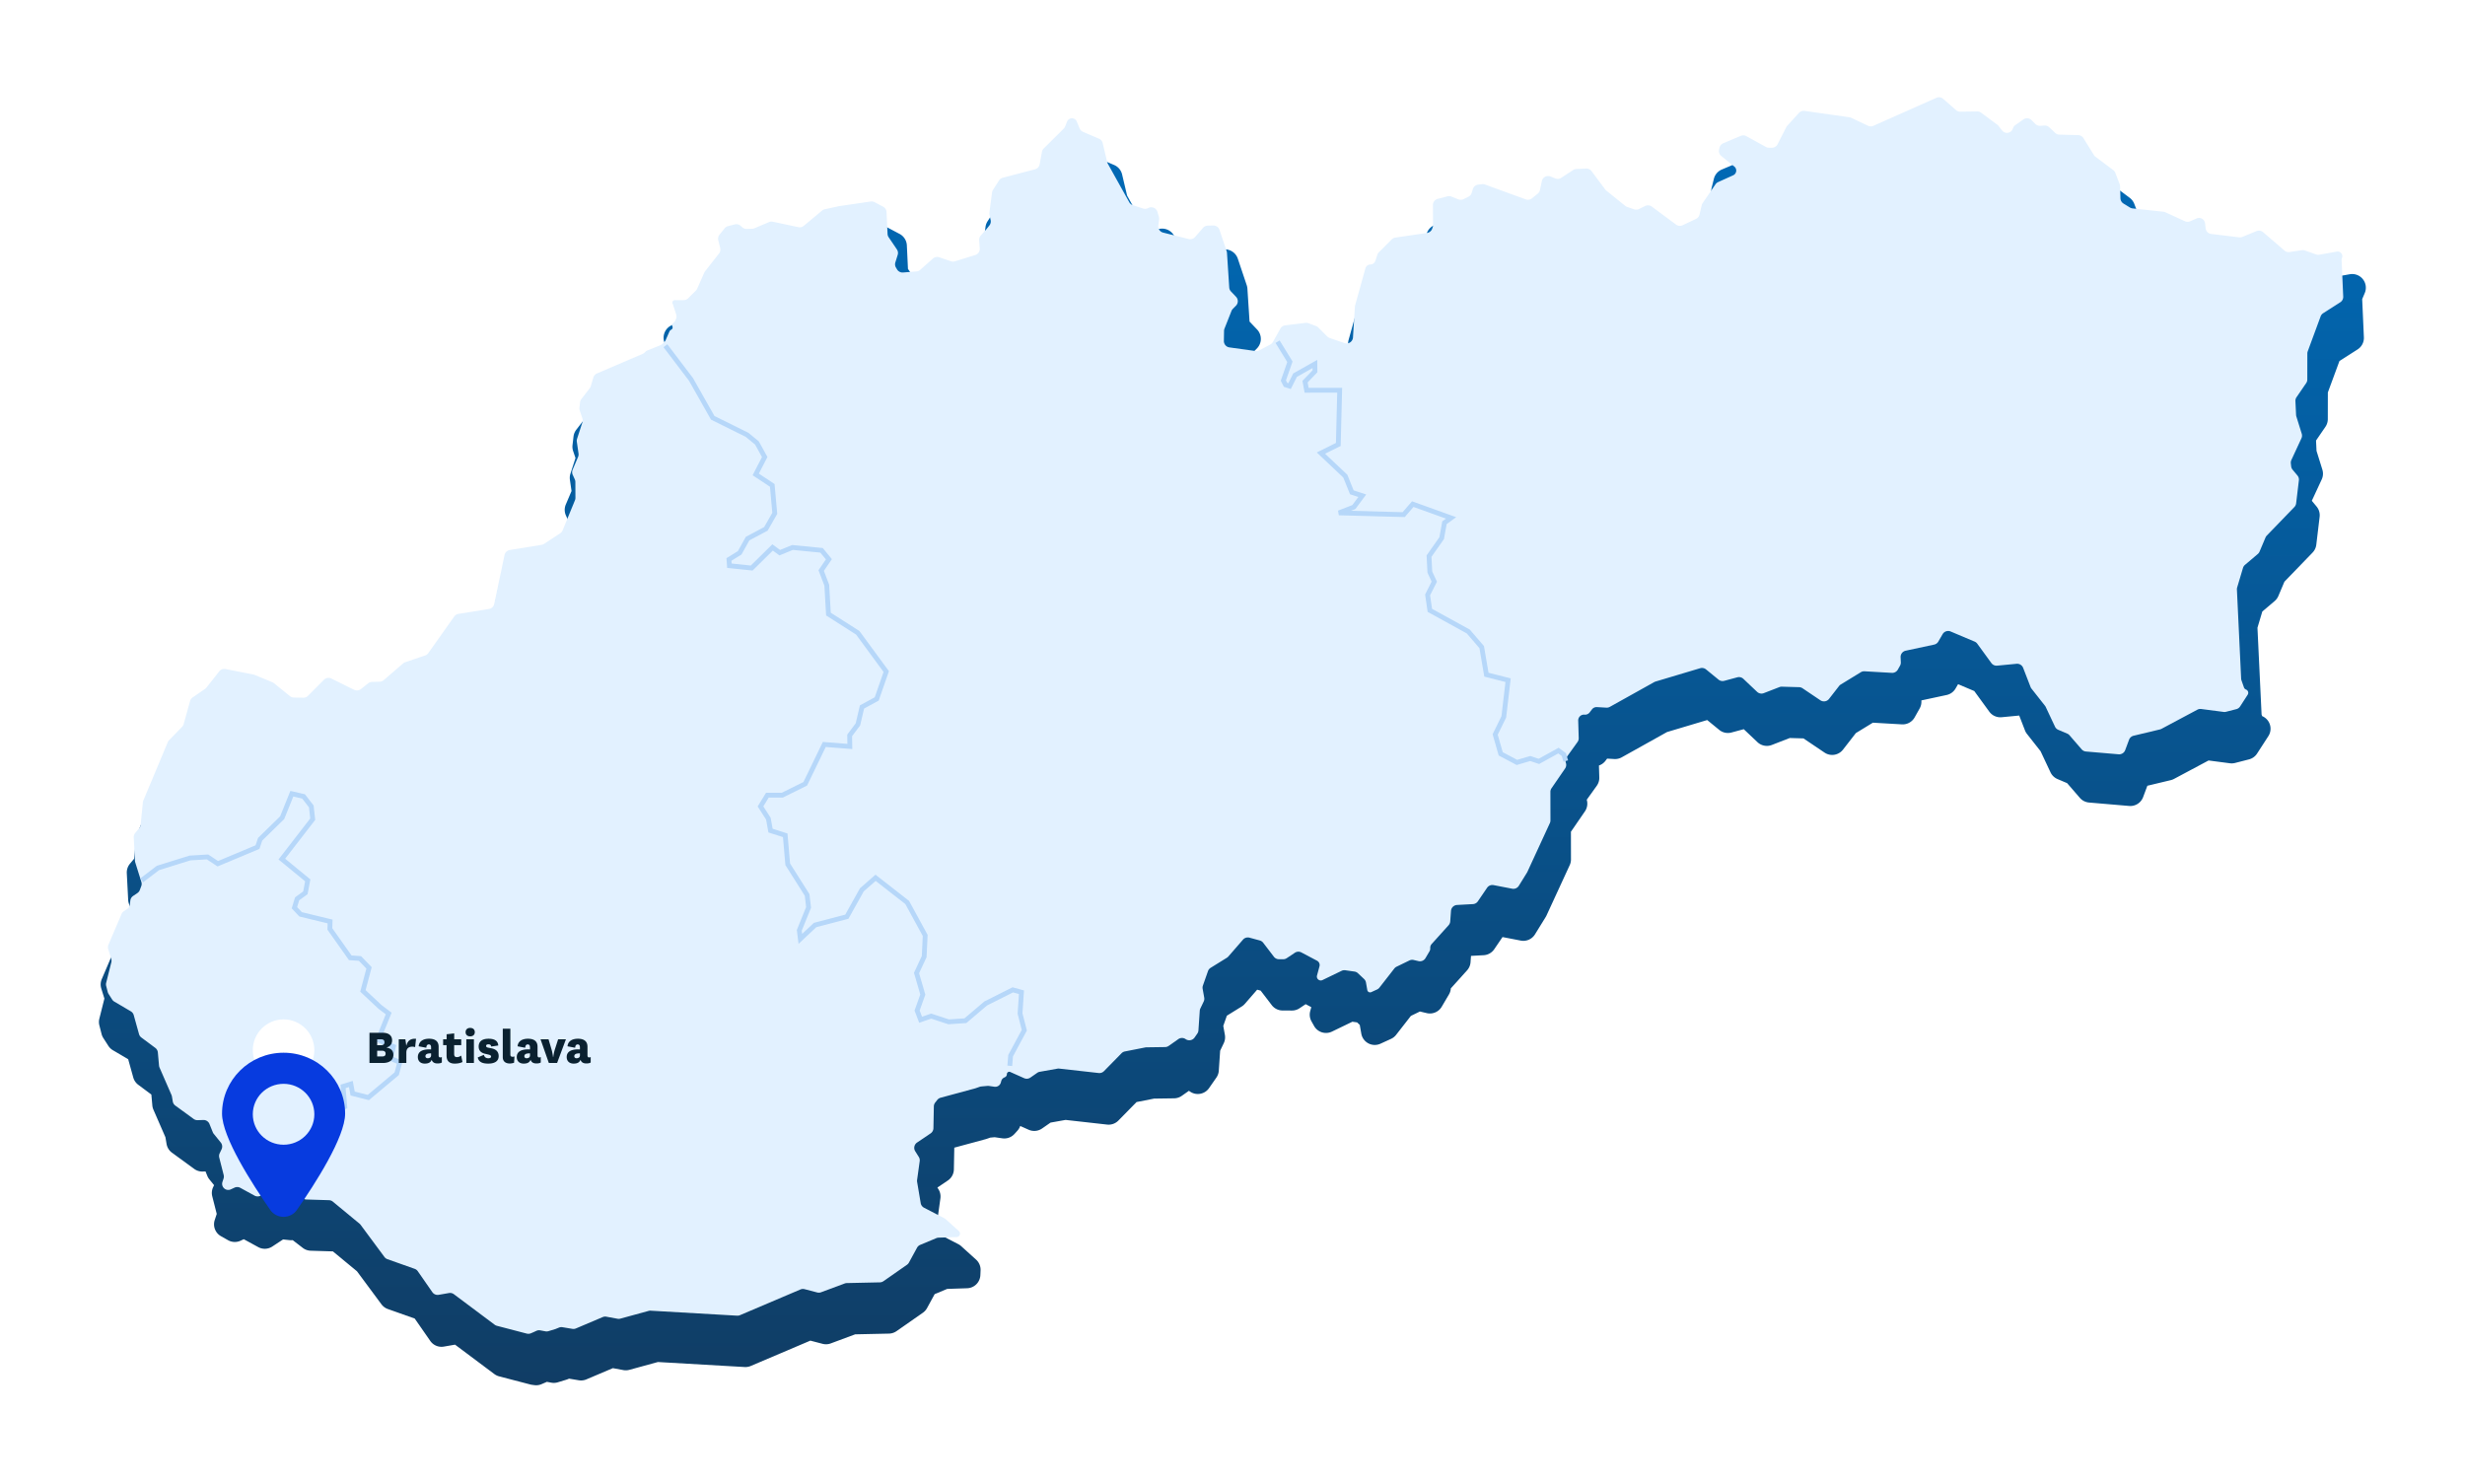
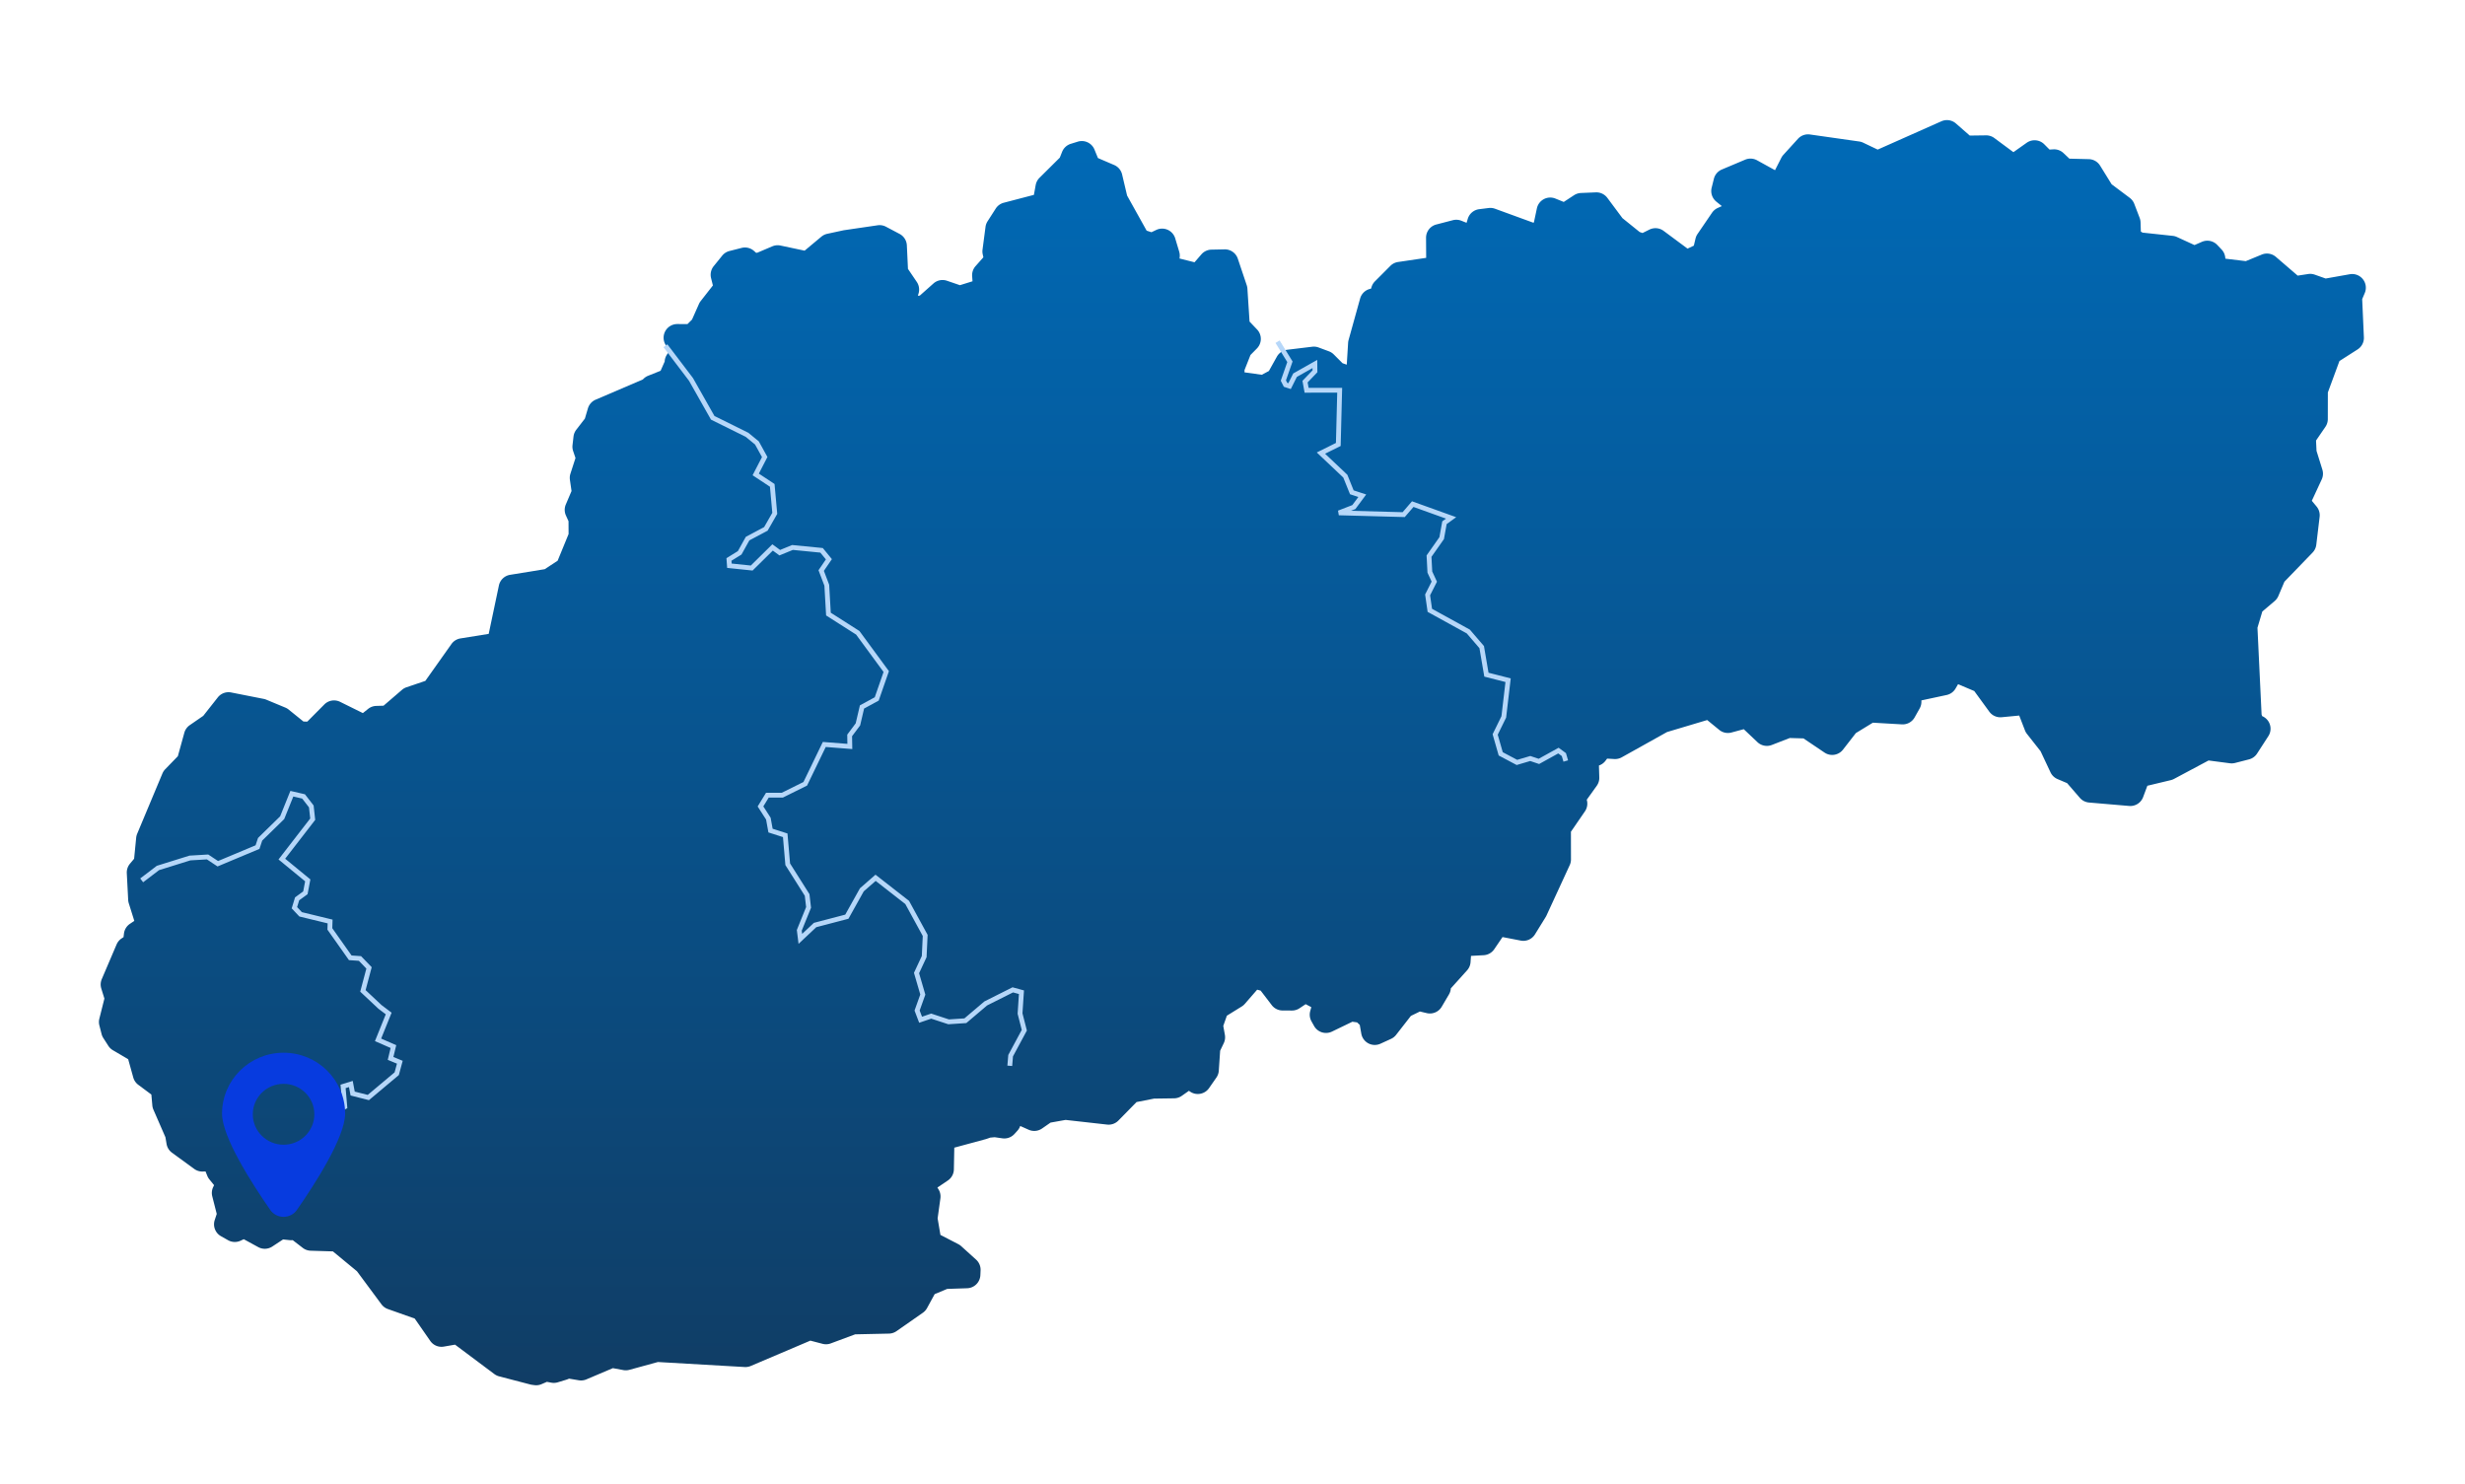
<svg xmlns="http://www.w3.org/2000/svg" fill="none" viewBox="0 0 769 463">
  <g filter="url(#office-map_slovakia__a)">
    <path fill="url(#office-map_slovakia__b)" fill-rule="evenodd" d="m374.801 59.342-2.15 2.475-4.679-1.175.047-.37a4.265 4.265 0 0 0-.146-1.765l-1.245-4.149a4.268 4.268 0 0 0-5.924-2.624l-1.489.71-1.498-.488-6.1-10.95-1.558-6.59a4.266 4.266 0 0 0-2.47-2.939l-5.066-2.174-1.086-2.652a4.266 4.266 0 0 0-5.214-2.459l-2.18.677a4.267 4.267 0 0 0-2.699 2.497l-.722 1.813-6.329 6.284a4.265 4.265 0 0 0-1.191 2.26l-.56 3.066-9.399 2.456a4.263 4.263 0 0 0-2.512 1.824l-2.543 3.963a4.268 4.268 0 0 0-.639 1.748l-.931 7.085c-.065.49-.043.99.063 1.473l.201.914-.12.151-2.322 2.62a4.27 4.27 0 0 0-1.062 3.147l.117 1.575-3.925 1.218-4.045-1.382a4.267 4.267 0 0 0-4.213.846l-4.262 3.784-.61.05.204-.655a4.267 4.267 0 0 0-.54-3.667l-2.75-4.056-.344-7.34a4.268 4.268 0 0 0-2.268-3.571l-4.242-2.243a4.268 4.268 0 0 0-2.613-.45l-10.453 1.531a4.29 4.29 0 0 0-.284.052l-4.985 1.078a4.262 4.262 0 0 0-1.832.896l-5.217 4.357-7.529-1.594a4.268 4.268 0 0 0-2.551.246l-4.717 2.002-.349.008-.63-.562a4.267 4.267 0 0 0-3.895-.952l-3.78.962a4.264 4.264 0 0 0-2.263 1.45l-2.65 3.274a4.268 4.268 0 0 0-.825 3.713l.574 2.311-3.809 4.867a4.3 4.3 0 0 0-.54.898l-2.162 4.868-1.414 1.41-3.176-.007a4.266 4.266 0 0 0-3.68 6.441l.5.845.51 1.563a4.261 4.261 0 0 0-1.275 2.882 4.15 4.15 0 0 0-.15.307l-1.117 2.538-3.903 1.56a4.27 4.27 0 0 0-1.434.946l-.204.204-14.723 6.308a4.262 4.262 0 0 0-2.41 2.709l-.947 3.194-2.685 3.473a4.268 4.268 0 0 0-.863 2.118l-.311 2.679a4.271 4.271 0 0 0 .195 1.854l.732 2.173-1.578 4.879a4.271 4.271 0 0 0-.163 1.922l.505 3.5-1.786 4.198a4.27 4.27 0 0 0 .042 3.434l.808 1.781.017 4.003-3.412 8.317-4.036 2.646-10.802 1.757a4.269 4.269 0 0 0-3.49 3.332l-3.181 15.091-8.818 1.419a4.268 4.268 0 0 0-2.804 1.746l-8.145 11.498-5.874 1.991a4.247 4.247 0 0 0-1.413.806l-5.748 4.944-2.282.068a4.262 4.262 0 0 0-2.536.931l-1.635 1.306-7.106-3.511a4.267 4.267 0 0 0-4.918.819l-5.307 5.344-1.202-.021-4.607-3.72a4.274 4.274 0 0 0-1.041-.62l-5.947-2.474a4.196 4.196 0 0 0-.812-.246l-10.148-2.004a4.265 4.265 0 0 0-4.177 1.545l-4.53 5.746-4.215 2.907a4.27 4.27 0 0 0-1.69 2.375l-2.02 7.309-3.94 4.064a4.269 4.269 0 0 0-.874 1.324l-7.875 18.814c-.165.393-.27.808-.311 1.232l-.644 6.557-1.296 1.55a4.268 4.268 0 0 0-.988 2.958l.432 8.331c.018.358.082.713.19 1.055l1.719 5.488-1.372.924a4.266 4.266 0 0 0-1.85 3.022l-.138 1.128-.599.396a4.266 4.266 0 0 0-1.566 1.88l-4.62 10.81a4.268 4.268 0 0 0-.153 2.936l.97 3.141-1.574 6.263a4.27 4.27 0 0 0 .004 2.098l.69 2.698c.113.442.297.863.543 1.247l1.564 2.436c.36.563.85 1.033 1.426 1.372l4.768 2.808 1.585 5.694a4.268 4.268 0 0 0 1.561 2.277l4.083 3.042.304 3.397c.041.457.156.904.339 1.324l3.747 8.597.355 2.096a4.268 4.268 0 0 0 1.694 2.736l6.938 5.056a4.27 4.27 0 0 0 2.656.816l.868-.029.548 1.362c.158.394.375.762.642 1.092l1.477 1.825-.283.592a4.27 4.27 0 0 0-.285 2.889l1.395 5.487-.627 1.904a4.266 4.266 0 0 0 1.956 5.05l2.214 1.25a4.268 4.268 0 0 0 3.893.153l1.005-.466 4.502 2.461a4.268 4.268 0 0 0 4.393-.18l3.358-2.211 2.039.221c.321.035.644.033.962-.005l3.14 2.419a4.272 4.272 0 0 0 2.474.884l6.936.213 7.504 6.197 7.634 10.3a4.259 4.259 0 0 0 2.002 1.481l8.382 2.971 4.85 6.981a4.266 4.266 0 0 0 4.235 1.769l3.494-.607.332.249.004.003 11.921 8.916a4.25 4.25 0 0 0 1.477.712l9.744 2.544c.165.043.333.077.503.1l.751.102a4.28 4.28 0 0 0 2.26-.308l1.25-.538a2.74 2.74 0 0 0 .095-.043l.3-.137 1.404.259a4.27 4.27 0 0 0 2.015-.115l2.64-.803c.123-.038.244-.081.363-.129l.513-.208 3.04.507c.799.133 1.62.036 2.367-.281l8.256-3.501 3.265.602a4.28 4.28 0 0 0 1.9-.081l8.885-2.433 27.064 1.562a4.282 4.282 0 0 0 1.916-.334l18.579-7.899 3.808.993a4.27 4.27 0 0 0 2.564-.13l7.603-2.829 10.552-.228a4.266 4.266 0 0 0 2.35-.767l8.222-5.739a4.259 4.259 0 0 0 1.303-1.454l2.376-4.351 3.912-1.633 6.228-.208a4.266 4.266 0 0 0 4.12-4.069l.068-1.494a4.268 4.268 0 0 0-1.4-3.36l-4.65-4.205a4.284 4.284 0 0 0-.899-.623l-5.581-2.891-.871-5.159.865-6.234a4.26 4.26 0 0 0-.614-2.858l-.325-.516 3.266-2.206a4.267 4.267 0 0 0 1.878-3.454l.13-6.785 9.836-2.663c.053-.015.106-.03.159-.047.044-.013.087-.028.13-.043l1.087-.379 1.386-.126 2.393.347a4.269 4.269 0 0 0 3.768-1.351l.929-1.021c.391-.43.689-.934.878-1.482l2.644 1.179a4.267 4.267 0 0 0 4.172-.393l2.644-1.837 4.693-.837 12.95 1.454a4.264 4.264 0 0 0 3.52-1.251l5.671-5.776 5.451-1.074 6.261-.089a4.262 4.262 0 0 0 2.394-.776l2.227-1.566.394.265a4.266 4.266 0 0 0 5.884-1.103l2.291-3.292a4.267 4.267 0 0 0 .755-2.149l.42-6.232 1.126-2.352c.387-.807.51-1.715.352-2.596l-.501-2.79 1.119-3.184 4.637-2.873a4.23 4.23 0 0 0 .972-.827l3.842-4.418 1.092.297 3.458 4.523a4.268 4.268 0 0 0 3.37 1.675l2.916.013a4.265 4.265 0 0 0 2.386-.716l1.909-1.273 1.756.93-.334 1.232a4.264 4.264 0 0 0 .399 3.208l.808 1.437a4.267 4.267 0 0 0 5.575 1.75l6.375-3.079 1.467.209.832.783.479 2.723a4.266 4.266 0 0 0 5.976 3.143l3.292-1.506a4.268 4.268 0 0 0 1.59-1.256l4.616-5.919 2.81-1.366 2.143.506a4.267 4.267 0 0 0 4.657-1.989l2.267-3.852a4.27 4.27 0 0 0 .58-1.877l5.064-5.621a4.266 4.266 0 0 0 1.085-2.544l.144-1.97 3.953-.217a4.267 4.267 0 0 0 3.293-1.859l2.586-3.799 5.689 1.1a4.266 4.266 0 0 0 4.439-1.947l3.342-5.408c.091-.147.173-.299.245-.456l7.249-15.722a4.26 4.26 0 0 0 .392-1.794l-.015-8.631 4.366-6.354a4.265 4.265 0 0 0 .576-3.62l-.002-.009 3.113-4.343c.545-.76.825-1.678.797-2.612l-.11-3.721a4.27 4.27 0 0 0 2.016-1.445l.539-.704 2.234.128a4.261 4.261 0 0 0 2.323-.533l14.138-7.888 12.52-3.74 3.759 3.072a4.269 4.269 0 0 0 3.809.816l3.845-1.034 4.267 4.042a4.266 4.266 0 0 0 4.474.881l5.613-2.173 4.274.122 6.569 4.426a4.266 4.266 0 0 0 5.752-.918l4.018-5.166 5.305-3.244 9.062.523a4.266 4.266 0 0 0 3.965-2.168l1.572-2.795a4.267 4.267 0 0 0 .543-2.276l-.01-.234 7.873-1.685a4.268 4.268 0 0 0 2.799-2.033l.776-1.34 5.053 2.131 4.688 6.436a4.268 4.268 0 0 0 3.854 1.736l5.48-.523 1.797 4.64c.153.395.364.765.626 1.098l4.238 5.383 3.097 6.584a4.27 4.27 0 0 0 2.195 2.112l2.994 1.269 3.97 4.589a4.262 4.262 0 0 0 2.863 1.459l12.516 1.069a4.267 4.267 0 0 0 4.36-2.758l1.324-3.543 7.3-1.749a4.255 4.255 0 0 0 1.015-.385l10.779-5.751 6.66.871c.539.07 1.087.037 1.614-.098l4.333-1.112a4.263 4.263 0 0 0 2.521-1.813l3.519-5.434a4.265 4.265 0 0 0-1.931-6.255l-.179-.51-1.284-27.054 1.511-5.061 3.848-3.266a4.279 4.279 0 0 0 1.168-1.591l1.879-4.441 8.779-9.085a4.27 4.27 0 0 0 1.168-2.458l1.039-8.692a4.269 4.269 0 0 0-.962-3.241l-1.476-1.767 3.089-6.661a4.27 4.27 0 0 0 .203-3.064l-1.821-5.845-.154-3.234 2.927-4.269a4.265 4.265 0 0 0 .747-2.405l.015-8.322 3.615-9.801 5.662-3.622a4.265 4.265 0 0 0 1.963-3.784l-.53-11.905.805-1.903a4.267 4.267 0 0 0-4.676-5.862l-7.515 1.335-3.411-1.205a4.265 4.265 0 0 0-2.066-.195l-3.26.499-6.805-5.854a4.265 4.265 0 0 0-4.404-.712l-4.976 2.045-6.37-.768-.049-.42a4.263 4.263 0 0 0-1.138-2.44l-1.337-1.412a4.266 4.266 0 0 0-4.805-.98l-2.307 1.007-5.461-2.507a4.254 4.254 0 0 0-1.324-.365l-9.428-1.014-.525-.323-.087-2.863a4.244 4.244 0 0 0-.281-1.4l-1.68-4.38a4.27 4.27 0 0 0-1.425-1.886l-5.638-4.226-3.605-5.82a4.267 4.267 0 0 0-3.52-2.019l-6.053-.153-1.847-1.746a4.267 4.267 0 0 0-3.194-1.158l-1.155.071-1.64-1.647a4.268 4.268 0 0 0-5.487-.472l-4.145 2.93c-.05-.04-.1-.079-.152-.117l-5.792-4.29a4.267 4.267 0 0 0-2.595-.839l-5.078.065-4.308-3.768a4.266 4.266 0 0 0-4.542-.687l-19.87 8.831-4.531-2.157a4.269 4.269 0 0 0-1.233-.372l-15.358-2.184a4.267 4.267 0 0 0-3.757 1.353l-4.544 4.995a4.237 4.237 0 0 0-.645.934l-1.965 3.856-5.596-3.084a4.265 4.265 0 0 0-3.716-.195l-7.276 3.066a4.266 4.266 0 0 0-2.484 2.902l-.691 2.777a4.268 4.268 0 0 0 1.453 4.344l1.719 1.394-1.29.584a4.27 4.27 0 0 0-1.767 1.483l-4.524 6.63a4.26 4.26 0 0 0-.627 1.42l-.527 2.22-1.959.93-7.466-5.54a4.267 4.267 0 0 0-4.443-.393l-2.13 1.06-.904-.31-5.369-4.329-4.711-6.326a4.267 4.267 0 0 0-3.601-1.714l-4.635.194a4.268 4.268 0 0 0-2.155.692l-3.211 2.099-2.603-1.056a4.264 4.264 0 0 0-5.779 3.073l-.915 4.332-.171.138-11.971-4.367a4.274 4.274 0 0 0-1.994-.225l-2.95.37a4.268 4.268 0 0 0-3.55 2.986l-.383 1.257-1.63-.648a4.265 4.265 0 0 0-2.649-.164l-5.167 1.343a4.267 4.267 0 0 0-3.193 4.156l.039 6.246-8.771 1.295a4.265 4.265 0 0 0-2.397 1.207l-4.813 4.823a4.257 4.257 0 0 0-1.035 1.686l-.2.61a4.268 4.268 0 0 0-3.39 3.063l-3.597 12.94a4.22 4.22 0 0 0-.148.878l-.424 6.82-1.313-.45-2.735-2.737a4.264 4.264 0 0 0-1.533-.983l-3.201-1.19a4.268 4.268 0 0 0-1.999-.235l-7.809.947a4.265 4.265 0 0 0-3.212 2.157l-2.494 4.468-2.197 1.174-5.409-.752.012-.724 1.858-4.696 1.995-2.024a4.267 4.267 0 0 0 .053-5.935l-2.343-2.464-.667-10.257a4.253 4.253 0 0 0-.213-1.082l-2.782-8.28a4.267 4.267 0 0 0-4.134-2.906l-4.09.085a4.264 4.264 0 0 0-3.131 1.468Z" clip-rule="evenodd" />
-     <path fill="#E2F1FF" d="M396.314 87.45a2 2 0 0 0 .804-.788l2.322-4.161a2 2 0 0 1 1.506-1.011l6.317-.766a2 2 0 0 1 .937.11l2.337.868c.269.1.514.257.718.46l2.797 2.8c.215.215.477.378.765.477l4.622 1.588a2 2 0 0 0 2.647-1.767l.596-9.581c.008-.14.031-.277.069-.412l3.211-11.55a1.658 1.658 0 0 1 1.563-1.214 1.658 1.658 0 0 0 1.541-1.142l.611-1.867a2.01 2.01 0 0 1 .485-.79l4.009-4.017a2 2 0 0 1 1.124-.566l9.906-1.462a2 2 0 0 0 1.591-1.305l.155-.432c.079-.22.118-.453.117-.687l-.039-6.249a1.999 1.999 0 0 1 1.496-1.948l3.027-.787c.411-.107.846-.08 1.242.077l2.159.858a2 2 0 0 0 1.622-.064l1.516-.746a2.003 2.003 0 0 0 1.029-1.21l.356-1.167a2.001 2.001 0 0 1 1.664-1.4l1.186-.15c.315-.039.635-.002.934.107l12.461 4.545.216.083a2 2 0 0 0 1.972-.305l1.803-1.447c.36-.29.609-.694.705-1.146l.506-2.387.084-.4a2 2 0 0 1 2.709-1.44l1.485.602c.608.247 1.298.18 1.847-.18l3.744-2.446a2 2 0 0 1 1.01-.324l3.029-.128a2 2 0 0 1 1.688.804l4.251 5.709c.101.135.218.256.349.362l5.902 4.758a2 2 0 0 0 .606.335l2.178.748a1.999 1.999 0 0 0 1.54-.101l1.881-.936a2 2 0 0 1 2.083.184l7.573 5.619a2 2 0 0 0 2.049.2l4.172-1.977a2 2 0 0 0 1.089-1.346l.692-2.918a1.99 1.99 0 0 1 .294-.666l3.999-5.861c.207-.303.494-.544.828-.695l4.703-2.127a1.609 1.609 0 0 0 .896-1.863 1.613 1.613 0 0 0-.545-.851l-4.076-3.306a2 2 0 0 1-.681-2.036l.142-.571a2.001 2.001 0 0 1 1.164-1.36l5.461-2.302a2 2 0 0 1 1.742.092l6.111 3.368c.296.163.629.249.968.248l.881-.001A2 2 0 0 0 554.546 25l2.712-5.324c.08-.158.182-.306.302-.438l3.651-4.012a2 2 0 0 1 1.761-.635l14.007 1.992c.2.029.395.087.578.175l5.197 2.474a2 2 0 0 0 1.672.022l19.656-8.736a2 2 0 0 1 2.129.322l3.999 3.499c.371.324.85.5 1.343.494l5.272-.067c.437-.006.864.132 1.216.393l.827.613 4.207 3.116c.144.106.273.231.383.372l1.135 1.445c.965 1.229 2.914.86 3.363-.636.124-.413.382-.771.734-1.02l2.315-1.637.208-.147a2 2 0 0 1 2.571.222l1.171 1.175a2 2 0 0 0 1.54.585l1.312-.08a2.002 2.002 0 0 1 1.497.542l1.848 1.747c.358.34.83.534 1.323.546l5.841.148a2 2 0 0 1 1.65.946l3.261 5.264c.131.212.301.398.5.548l5.52 4.137c.301.226.533.533.668.884l1.352 3.526c.081.21.125.43.132.655l.113 3.748c.02.673.378 1.291.953 1.644l2.003 1.23c.253.155.538.252.833.284l9.612 1.034c.215.023.424.08.621.17l6.086 2.795a2 2 0 0 0 1.634.015l2.027-.883a1.88 1.88 0 0 1 2.117.431c.279.295.455.672.501 1.075l.183 1.574a2 2 0 0 0 1.748 1.755l8.731 1.053c.339.04.683-.006.999-.136l4.387-1.804a2 2 0 0 1 2.065.334l6.665 5.733c.443.381 1.03.55 1.607.461l3.794-.58c.326-.05.658-.019.969.091l3.501 1.237c.325.115.675.144 1.016.084l5.446-.968c1.144-.203 2.059.943 1.606 2.014a1.46 1.46 0 0 0-.114.636l.507 11.385a1.998 1.998 0 0 1-.921 1.774l-5.331 3.41a2.003 2.003 0 0 0-.799.993l-4.019 10.894c-.081.22-.123.454-.123.689l-.014 8.106a2 2 0 0 1-.351 1.128l-3.008 4.387c-.246.36-.369.79-.348 1.226l.204 4.285c.008.17.037.338.088.5l1.678 5.385a2 2 0 0 1-.095 1.437l-3.134 6.757a2.01 2.01 0 0 0-.173 1.065l.103.911c.044.39.201.758.452 1.059l1.506 1.803c.353.423.517.973.451 1.519l-.492 4.121-.365 3.045a2 2 0 0 1-.547 1.152l-8.604 8.905a2.009 2.009 0 0 0-.404.61l-1.858 4.393c-.122.288-.31.543-.548.745l-3.998 3.394a2.006 2.006 0 0 0-.622.953l-1.813 6.075a2.004 2.004 0 0 0-.082.667l1.318 27.77c.009.193.046.383.11.566l.77 2.198c.106.302.339.544.638.66.649.252.903 1.037.524 1.621l-2.361 3.646a1.999 1.999 0 0 1-1.182.85l-3.203.822a2.006 2.006 0 0 1-.756.046l-6.997-.915a2 2 0 0 0-1.201.218l-11.194 5.973c-.151.08-.31.141-.476.18l-8.223 1.97a2 2 0 0 0-1.408 1.244l-1.215 3.252a2 2 0 0 1-2.044 1.293l-10.193-.87a2.003 2.003 0 0 1-1.343-.685l-3.782-4.371c-.2-.232-.45-.414-.732-.533l-2.774-1.177a1.996 1.996 0 0 1-1.029-.99l-2.882-6.126a2.099 2.099 0 0 0-.238-.386l-4.213-5.351a2.003 2.003 0 0 1-.294-.514l-2.308-5.961a2.002 2.002 0 0 0-2.055-1.269l-6.054.578a2 2 0 0 1-1.807-.814l-4.387-6.023a2.005 2.005 0 0 0-.839-.666l-7.475-3.152a2 2 0 0 0-2.507.841l-1.333 2.3c-.283.489-.76.835-1.312.953l-8.879 1.9a2 2 0 0 0-1.579 2.043l.068 1.577c.016.373-.072.743-.255 1.067l-.68 1.21a2 2 0 0 1-1.858 1.016l-8.524-.492a2.002 2.002 0 0 0-1.159.291l-6.262 3.829a1.99 1.99 0 0 0-.535.479l-3.126 4.017a2 2 0 0 1-2.696.431l-5.565-3.75a2 2 0 0 0-1.061-.341l-5.387-.153a1.993 1.993 0 0 0-.779.134l-4.859 1.881a2 2 0 0 1-2.098-.413l-4.27-4.045a1.999 1.999 0 0 0-1.895-.479l-4.081 1.097a2 2 0 0 1-1.785-.383l-3.896-3.184a2.001 2.001 0 0 0-1.838-.367l-13.911 4.156a1.96 1.96 0 0 0-.401.169l-13.848 7.726a2.01 2.01 0 0 1-1.089.25l-2.951-.169c-.6-.035-1.177.23-1.542.707l-.723.943a1.807 1.807 0 0 1-1.601.7 1.805 1.805 0 0 0-1.972 1.851l.162 5.453a2 2 0 0 1-.373 1.225l-3.365 4.692a2 2 0 0 0-.293 1.73l.047.158c.169.577.07 1.201-.271 1.697l-4.226 6.151c-.23.335-.353.731-.352 1.136l.016 8.896c.001.29-.062.577-.184.841l-7.064 15.322-2.617 4.234a2 2 0 0 1-2.08.912l-5.799-1.12a1.998 1.998 0 0 0-2.032.838l-2.869 4.214a2 2 0 0 1-1.544.871l-4.956.272a2 2 0 0 0-1.886 1.851l-.239 3.276a2.004 2.004 0 0 1-.509 1.192l-5.282 5.863c-.315.35-.475.812-.445 1.282.023.349-.06.697-.237.998l-1.247 2.119a2.002 2.002 0 0 1-2.183.932l-1.493-.352a2.002 2.002 0 0 0-1.334.147l-4.009 1.949a2.003 2.003 0 0 0-.703.569l-4.639 5.948a2.003 2.003 0 0 1-.745.589l-1.806.826a.884.884 0 0 1-1.239-.651l-.411-2.34a2 2 0 0 0-.6-1.112l-1.905-1.789a2 2 0 0 0-1.087-.523l-2.86-.408a2 2 0 0 0-1.152.179l-5.964 2.88a1.222 1.222 0 0 1-1.711-1.42l.775-2.856a1.535 1.535 0 0 0-.765-1.76l-4.879-2.582a1.998 1.998 0 0 0-2.044.103l-2.526 1.684c-.331.22-.72.337-1.118.335l-1.323-.006a1.997 1.997 0 0 1-1.58-.785l-3.326-4.352a2.005 2.005 0 0 0-1.065-.715l-3.205-.87a2 2 0 0 0-2.033.617l-4.576 5.263a1.968 1.968 0 0 1-.456.387l-5.058 3.135a2.01 2.01 0 0 0-.834 1.037l-.964 2.743-.618 1.757a1.999 1.999 0 0 0-.082 1.017l.492 2.744c.075.412.017.838-.164 1.217l-1.036 2.162a2.004 2.004 0 0 0-.191.729l-.413 6.113c-.024.362-.147.71-.354 1.008l-.849 1.221a2.001 2.001 0 0 1-2.759.516l-.054-.036a1.999 1.999 0 0 0-2.267.023l-2.997 2.108a1.99 1.99 0 0 1-1.123.364l-5.848.083a1.96 1.96 0 0 0-.358.038l-6.341 1.249a2.001 2.001 0 0 0-1.041.562l-5.479 5.581a2 2 0 0 1-1.65.586l-12.309-1.382a2.007 2.007 0 0 0-.574.019l-5.505.981a2 2 0 0 0-.79.327l-2.125 1.476a2 2 0 0 1-1.956.184l-4.331-1.931a.744.744 0 0 0-1.045.63l-.008.121c-.024.37-.245.699-.578.862l-.309.151a1.625 1.625 0 0 0-.852 1.021l-.148.526a1.797 1.797 0 0 1-1.989 1.292l-1.712-.248a1.98 1.98 0 0 0-.468-.013l-1.93.176a2.012 2.012 0 0 0-.477.103l-1.35.471-10.858 2.94a1.998 1.998 0 0 0-1.051.696l-.632.806a2 2 0 0 0-.425 1.195l-.131 6.81a2.003 2.003 0 0 1-.88 1.619l-4.224 2.853a2 2 0 0 0-.573 2.722l1.104 1.756c.251.399.353.873.288 1.34l-.812 5.856c-.028.202-.025.407.008.608l1.118 6.617c.104.62.494 1.154 1.052 1.443l6.354 3.293c.153.079.294.177.422.292l4.083 3.692a1.073 1.073 0 0 1-.683 1.867l-5.653.188c-.242.008-.48.06-.704.153l-5.029 2.099c-.42.176-.767.489-.985.888l-2.532 4.637a2.01 2.01 0 0 1-.611.682l-7.341 5.123a2.004 2.004 0 0 1-1.101.36l-10.33.223a2.008 2.008 0 0 0-.654.126l-7.37 2.741a1.99 1.99 0 0 1-1.202.061L251 382.158a1.996 1.996 0 0 0-1.287.095l-18.86 8.018a2.004 2.004 0 0 1-.898.157l-26.968-1.557a2.029 2.029 0 0 0-.644.068l-8.802 2.41c-.29.08-.595.093-.891.038l-3.485-.642a1.999 1.999 0 0 0-1.143.126l-8.346 3.539a2 2 0 0 1-1.11.132l-3.098-.516a1.998 1.998 0 0 0-1.081.119l-1.106.449-2.175.662a2 2 0 0 1-.944.054l-1.631-.3a1.995 1.995 0 0 0-1.197.149l-.95.437-.741.318c-.333.144-.7.193-1.059.145l-.201-.028-9.365-2.445a1.99 1.99 0 0 1-.692-.333l-11.607-8.682-1.116-.837a1.997 1.997 0 0 0-1.543-.37l-.706.123-2.495.434a2.002 2.002 0 0 1-1.985-.83l-4.539-6.533a2 2 0 0 0-.974-.743l-8.494-3.011a1.999 1.999 0 0 1-.939-.694l-7.435-10.032a1.977 1.977 0 0 0-.333-.351l-8.315-6.868a2.01 2.01 0 0 0-1.213-.457l-7.065-.216a2 2 0 0 1-1.16-.415l-2.78-2.141a1.127 1.127 0 0 1-.33-.409l-.46-.97a.472.472 0 0 0-.8-.084.47.47 0 0 1-.168.137l-.675.332c-.34.166-.72.233-1.096.192l-1.995-.216a1.997 1.997 0 0 0-.871.099l-.684.237a1.99 1.99 0 0 0-.445.219l-2.628 1.73a2 2 0 0 1-2.06.085l-4.45-2.433a1.996 1.996 0 0 0-1.802-.059l-1.156.536a1.905 1.905 0 0 1-2.611-2.323l.344-1.046a2 2 0 0 0 .039-1.118l-1.38-5.425a2 2 0 0 1 .134-1.354l.588-1.231a2 2 0 0 0-.25-2.12l-2.188-2.702a1.999 1.999 0 0 1-.301-.512l-1.028-2.557a2 2 0 0 0-1.923-1.252l-1.767.059a1.999 1.999 0 0 1-1.245-.383l-5.723-4.17a2.002 2.002 0 0 1-.794-1.283l-.265-1.567a2 2 0 0 0-.139-.465l-3.728-8.553a2.005 2.005 0 0 1-.159-.621l-.366-4.083a2 2 0 0 0-.797-1.425l-4.347-3.239a2.003 2.003 0 0 1-.732-1.068l-1.647-5.917a1.998 1.998 0 0 0-.912-1.186l-5.145-3.03c-.27-.159-.5-.379-.669-.643l-1.132-1.763a2.005 2.005 0 0 1-.254-.585l-.484-1.894a2 2 0 0 1-.002-.983l1.605-6.387a1.99 1.99 0 0 0-.03-1.077l-.94-3.046a1.999 1.999 0 0 1 .072-1.376l4.096-9.585c.154-.359.409-.666.734-.881l.971-.643a2 2 0 0 0 .88-1.426l.154-1.259a2 2 0 0 1 .868-1.416l1.33-.897c.347-.233.611-.569.757-.96l.451-1.211c.155-.417.167-.873.034-1.297l-1.915-6.109a2.007 2.007 0 0 1-.089-.495l-.377-7.294c-.026-.504.14-.999.463-1.387l1.241-1.485c.258-.308.417-.687.456-1.087l.683-6.953a2 2 0 0 1 .146-.577l3.132-7.473 4.482-10.718a2 2 0 0 1 .41-.62l4.079-4.208a2 2 0 0 0 .491-.859l1.982-7.166c.126-.453.406-.847.792-1.114l3.899-2.688a2.01 2.01 0 0 0 .435-.409l3.983-5.054a2 2 0 0 1 1.959-.724l8.75 1.728c.13.026.258.065.38.116l5.498 2.286c.176.074.34.171.488.291l4.99 4.029a2 2 0 0 0 1.221.444l2.947.052a2.002 2.002 0 0 0 1.454-.591l4.974-5.009a2 2 0 0 1 2.305-.384l7.108 3.512a2.002 2.002 0 0 0 2.135-.23l2.239-1.789a2 2 0 0 1 1.189-.437l2.417-.072a1.997 1.997 0 0 0 1.245-.483l6.062-5.214a2.01 2.01 0 0 1 .662-.378l6.203-2.101c.4-.136.746-.394.99-.738l8.086-11.414a2 2 0 0 1 1.314-.819l9.526-1.533a1.999 1.999 0 0 0 1.639-1.562l3.22-15.272a2 2 0 0 1 1.635-1.562l9.925-1.614a2 2 0 0 0 .776-.302l5.026-3.295c.338-.222.6-.54.754-.914l3.85-9.385c.099-.244.15-.504.149-.767l-.02-4.941a1.992 1.992 0 0 0-.179-.818l-.646-1.423a2.002 2.002 0 0 1-.019-1.609l1.689-3.973c.143-.337.192-.706.139-1.068l-.529-3.669a2.009 2.009 0 0 1 .077-.901l1.665-5.149c.132-.408.13-.848-.007-1.254l-.828-2.458a1.986 1.986 0 0 1-.092-.869l.195-1.681c.042-.362.182-.705.405-.993l2.604-3.369c.152-.195.265-.418.336-.655l.8-2.7a2 2 0 0 1 1.13-1.27l14.261-6.11c.234-.1.447-.244.627-.424l.223-.223c.191-.191.42-.342.672-.443l3.968-1.587c.246-.098.469-.244.658-.43l.6-.588c.182-.178.328-.389.43-.622l1.172-2.663a1.07 1.07 0 0 1 .408-.474l.217-.136a.783.783 0 0 0 .283-1.015.784.784 0 0 1 .18-.937l.336-.3c.136-.121.247-.27.326-.434l.257-.541c.22-.463.254-.992.096-1.479l-1.024-3.142a.797.797 0 0 0-.07-.155.777.777 0 0 1 .67-1.173l2.748.006a2 2 0 0 0 1.417-.583l2.379-2.372c.175-.174.316-.38.416-.605l2.233-5.029c.067-.15.152-.291.253-.42l4.339-5.543a2.003 2.003 0 0 0 .366-1.715l-.601-2.417a2 2 0 0 1 .387-1.74l1.606-1.985a1.998 1.998 0 0 1 1.061-.68l2.105-.535a2 2 0 0 1 1.825.446l.503.45c.379.338.872.52 1.379.507l1.679-.039c.252-.006.501-.06.734-.158l4.537-1.926c.377-.16.794-.2 1.195-.115l7.991 1.691a2 2 0 0 0 1.696-.421l5.684-4.747a2 2 0 0 1 .859-.42l4.503-.975 9.807-1.436c.42-.061.849.013 1.224.211l2.655 1.404c.626.33 1.03.967 1.063 1.674l.322 6.836c.017.368.135.724.342 1.028l2.566 3.786a2 2 0 0 1 .253 1.719l-.729 2.333c-.169.543-.1 1.132.191 1.62l.335.563a2 2 0 0 0 1.878.97l4.188-.335a2 2 0 0 0 1.168-.499l3.958-3.514a2 2 0 0 1 1.975-.397l3.642 1.245c.4.137.835.143 1.239.018l6.353-1.972a2 2 0 0 0 1.402-2.058l-.188-2.531a2 2 0 0 1 .497-1.475l1.842-2.078.86-1.088c.373-.47.514-1.084.385-1.67l-.357-1.622a2.026 2.026 0 0 1-.029-.69l.828-6.295c.038-.291.14-.571.299-.819l1.879-2.929a2 2 0 0 1 1.178-.855l10.039-2.624a2 2 0 0 0 1.462-1.575l.707-3.868a2.01 2.01 0 0 1 .558-1.06l6.219-6.174c.195-.193.348-.424.449-.68l.607-1.524a1.638 1.638 0 0 1 3.038-.015l.869 2.122a2 2 0 0 0 1.062 1.08l4.993 2.143c.582.25 1.012.761 1.158 1.378l1.398 5.915c.042.18.109.352.199.513l6.687 12.002c.245.44.647.772 1.126.928l3.204 1.045c.488.16 1.018.125 1.481-.096l.202-.096a2 2 0 0 1 2.776 1.23l.453 1.508c.08.268.103.55.068.827l-.247 1.944a2 2 0 0 0 1.497 2.192l7.98 2.004a2 2 0 0 0 1.997-.629l2.48-2.856a2.002 2.002 0 0 1 1.468-.688l1.734-.036a2.001 2.001 0 0 1 1.938 1.362l2.231 6.64c.055.163.089.334.1.507l.703 10.816c.031.468.224.91.547 1.249l1.574 1.655a2 2 0 0 1-.025 2.782l-.959.974a1.997 1.997 0 0 0-.436.668l-2.179 5.508a1.976 1.976 0 0 0-.14.705l-.051 3.142a2 2 0 0 0 1.725 2.013l8.125 1.13c.418.058.845-.018 1.218-.217l3.434-1.835Z" />
    <path stroke="#B6D7F9" stroke-width="1.5" d="m488.467 217.4-.589-2.004-1.694-1.247-6.1 3.37-2.692-.902-4.161 1.226-5.056-2.68-1.729-6.046 2.688-5.477 1.345-11.447-6.766-1.727-1.47-8.598-4.186-4.869-11.996-6.604-.695-4.815 2.087-4.128-1.387-2.993-.257-4.969 3.946-5.615.872-4.815 2.067-1.499-11.964-4.302-2.827 3.282-20.215-.549 4.67-1.809 2.628-3.539-3.26-1.066-2.036-5.044-7.605-7.192 5.42-2.691.433-16.916-10.319.014-.49-2.698 3.095-3.223-.023-2.285-6.191 3.497-1.707 3.414-1.258-.411-.678-1.332 2.046-5.851-3.858-6.271m-83.54 225.899.266-3.17 4.27-7.939-1.333-5.202.439-6.65-2.704-.738-7.425 3.729-1.005.503-6.366 5.398-5.218.345-5.44-1.785-3.306 1.133-1.091-2.877 1.779-4.979-1.958-6.72 2.39-5.122.312-6.603-5.618-10.291-9.856-7.685-4.282 3.741-4.684 8.391-9.909 2.596-4.596 4.321-.331-2.666 2.896-7.148-.451-3.882-6.054-9.577-.781-9.039-4.585-1.468-.675-3.726-2.455-3.809 2.143-3.498 4.68-.018 7.142-3.543 5.936-12.272 7.973.624-.058-3.447 2.582-3.453 1.267-5.423 4.598-2.504 2.965-8.533-8.883-12.1-9.15-5.837-.514-8.998-1.745-4.582 2.401-3.516-2.285-2.792-9.064-.891-3.979 1.631-2.232-1.637-6.519 6.423-6.954-.722-.141-1.952 3.348-2.072 2.461-4.43 5.71-3.038 2.773-4.845-.788-8.733-5.153-3.406 2.802-5.43-2.426-4.395-3.088-2.534-10.704-5.306-6.779-11.98-7.98-10.505M44.2 254.633l5.068-3.865 9.99-3.115 5.495-.328 3.192 2.12 12.389-5.187.816-2.445 6.88-6.729 3.017-7.484 3.658.848 2.412 3.118.44 3.979-9.63 12.451 8.084 6.637-.74 3.883-2.58 1.874-.846 2.779 1.935 2.055 9.203 2.235-.075 2.324 6.361 9.005 3.034.213 2.825 2.934-1.909 7.179 5.331 5 2.71 2.049-3.319 8.222 4.798 2.098-.891 3.694 2.886 1.192-.966 3.577-8.858 7.432-4.893-1.245-.557-2.977-2.43.753.543 6.348-8.53 4.62.532 3.367 4.176.247.475 1.286-3.717 4.827-1.914-.156.032 3.579-5.933 7.266-.912-1.924" />
-     <ellipse cx="9.6" cy="2.133" fill="#123D65" opacity=".1" rx="9.6" ry="2.133" transform="matrix(1 0 0 -1 78.866 341.733)" />
-     <circle cx="88.466" cy="307.6" r="9.6" fill="#fff" />
    <g filter="url(#office-map_slovakia__c)">
      <path fill="#073BDF" d="M88.467 288.4c-10.605 0-19.2 8.507-19.2 19.002 0 7.341 9.394 21.93 15.04 30.036 2.008 2.883 6.31 2.883 8.32 0 5.646-8.106 15.04-22.695 15.04-30.036 0-10.495-8.597-19.002-19.2-19.002Zm0 28.7c-5.302 0-9.6-4.253-9.6-9.5s4.298-9.5 9.6-9.5c5.301 0 9.599 4.253 9.599 9.5s-4.298 9.5-9.6 9.5Z" />
    </g>
-     <path fill="#0A2130" d="M120.642 306.737c1.024-.272 1.68-1.024 1.68-2.192 0-1.472-1.008-2.368-2.912-2.368h-4.144v9.424h4.112c2.304 0 3.344-1.024 3.344-2.56 0-1.12-.672-2.032-2.08-2.24v-.064Zm-2.976-.688v-1.84h1.152c.72 0 1.12.24 1.12.944 0 .656-.416.896-1.072.896h-1.2Zm0 1.728h1.504c.704 0 1.12.288 1.12.88 0 .72-.416.912-1.12.912h-1.504v-1.792Zm12.127-3.728c-2.048-.128-2.72.928-3.04 2.208l-.288-2.048h-2.064v7.392h2.368v-3.264c0-1.536 1.072-1.824 1.84-1.824.368 0 .592.048.896.144l.288-2.608Zm4.692 5.2c0 .672-.576.88-1.056.88-.432 0-.704-.256-.704-.624 0-.56.416-.944 1.76-.896v.64Zm2.352-2.72c0-1.632-1.008-2.496-2.992-2.496-1.808 0-3.12.8-3.232 2.368l2.384.448c.032-.64.272-1.04.784-1.04.528 0 .704.384.704.944v.624c-2.784-.16-4.128.72-4.128 2.368 0 1.28.848 2.048 2.16 2.048 1.04 0 1.808-.288 2.144-1.2.272.8.864 1.152 1.84 1.152.56 0 1.008-.08 1.344-.304v-1.696a1.186 1.186 0 0 1-.48.128c-.336 0-.528-.192-.528-.672v-2.672Zm7.037 2.768c-.432.304-.848.48-1.312.48-.576 0-.88-.24-.88-1.008v-2.736h2.208v-1.824h-2.192v-1.84l-2.368.272v1.568h-1.088v1.824h1.072v3.28c0 1.792 1.024 2.48 2.528 2.48.96 0 1.76-.16 2.432-.496l-.4-2Zm1.382-7.312c0 .864.64 1.312 1.408 1.312.832 0 1.456-.448 1.456-1.312 0-.896-.624-1.328-1.456-1.328-.768 0-1.408.432-1.408 1.328Zm.224 2.224v7.392h2.368v-7.392h-2.368Zm3.561 5.664c.304 1.408 1.408 1.92 3.28 1.92 1.856 0 3.248-.656 3.248-2.336 0-1.232-.672-2.112-2.24-2.432l-1.056-.208c-.4-.08-.624-.24-.624-.56 0-.304.288-.48.672-.48.528 0 .832.144.912.688l2.208-.32c-.096-1.456-1.184-2.112-3.008-2.112-1.568 0-3.104.528-3.104 2.448 0 1.152.624 1.888 1.904 2.224l1.088.256c.592.144.88.288.88.656 0 .336-.352.512-.864.512-.64 0-1.2-.288-1.376-1.072l-1.92.816Zm11.458-.32c-.192.08-.416.112-.592.112-.384 0-.688-.16-.688-.624v-8.128h-2.368v8.864c0 1.472 1.056 1.984 2.176 1.984.448 0 .912-.096 1.344-.224l.128-1.984Zm4.845-.304c0 .672-.576.88-1.056.88-.432 0-.704-.256-.704-.624 0-.56.416-.944 1.76-.896v.64Zm2.352-2.72c0-1.632-1.008-2.496-2.992-2.496-1.808 0-3.12.8-3.232 2.368l2.384.448c.032-.64.272-1.04.784-1.04.528 0 .704.384.704.944v.624c-2.784-.16-4.128.72-4.128 2.368 0 1.28.848 2.048 2.16 2.048 1.04 0 1.808-.288 2.144-1.2.272.8.864 1.152 1.84 1.152.56 0 1.008-.08 1.344-.304v-1.696a1.186 1.186 0 0 1-.48.128c-.336 0-.528-.192-.528-.672v-2.672Zm3.525 5.072h2.576l2.752-7.392h-2.432l-1.008 3.136c-.352 1.12-.512 2.4-.512 2.4h-.064s-.144-1.264-.48-2.4l-.928-3.136h-2.496l2.592 7.392Zm9.702-2.352c0 .672-.576.88-1.056.88-.432 0-.704-.256-.704-.624 0-.56.416-.944 1.76-.896v.64Zm2.352-2.72c0-1.632-1.008-2.496-2.992-2.496-1.808 0-3.12.8-3.232 2.368l2.384.448c.032-.64.272-1.04.784-1.04.528 0 .704.384.704.944v.624c-2.784-.16-4.128.72-4.128 2.368 0 1.28.848 2.048 2.16 2.048 1.04 0 1.808-.288 2.144-1.2.272.8.864 1.152 1.84 1.152.56 0 1.008-.08 1.344-.304v-1.696a1.186 1.186 0 0 1-.48.128c-.336 0-.528-.192-.528-.672v-2.672Z" />
  </g>
  <defs>
    <filter id="office-map_slovakia__a" width="767.2" height="462.134" x=".866" y="0" color-interpolation-filters="sRGB" filterUnits="userSpaceOnUse">
      <feFlood flood-opacity="0" result="BackgroundImageFix" />
      <feColorMatrix in="SourceAlpha" result="hardAlpha" values="0 0 0 0 0 0 0 0 0 0 0 0 0 0 0 0 0 0 127 0" />
      <feOffset dy="20" />
      <feGaussianBlur stdDeviation="15" />
      <feComposite in2="hardAlpha" operator="out" />
      <feColorMatrix values="0 0 0 0 0.071 0 0 0 0 0.251 0 0 0 0 0.522 0 0 0 0.12 0" />
      <feBlend in2="BackgroundImageFix" result="effect1_dropShadow_217_2917" />
      <feBlend in="SourceGraphic" in2="effect1_dropShadow_217_2917" result="shape" />
    </filter>
    <filter id="office-map_slovakia__c" width="98.4" height="111.2" x="39.267" y="278.4" color-interpolation-filters="sRGB" filterUnits="userSpaceOnUse">
      <feFlood flood-opacity="0" result="BackgroundImageFix" />
      <feColorMatrix in="SourceAlpha" result="hardAlpha" values="0 0 0 0 0 0 0 0 0 0 0 0 0 0 0 0 0 0 127 0" />
      <feOffset dy="20" />
      <feGaussianBlur stdDeviation="15" />
      <feComposite in2="hardAlpha" operator="out" />
      <feColorMatrix values="0 0 0 0 0.071 0 0 0 0 0.251 0 0 0 0 0.522 0 0 0 0.12 0" />
      <feBlend in2="BackgroundImageFix" result="effect1_dropShadow_217_2917" />
      <feBlend in="SourceGraphic" in2="effect1_dropShadow_217_2917" result="shape" />
    </filter>
    <linearGradient id="office-map_slovakia__b" x1="384.466" x2="384.466" y1="17.467" y2="412.134" gradientUnits="userSpaceOnUse">
      <stop stop-color="#006AB7" />
      <stop offset="1" stop-color="#103D65" />
    </linearGradient>
  </defs>
</svg>